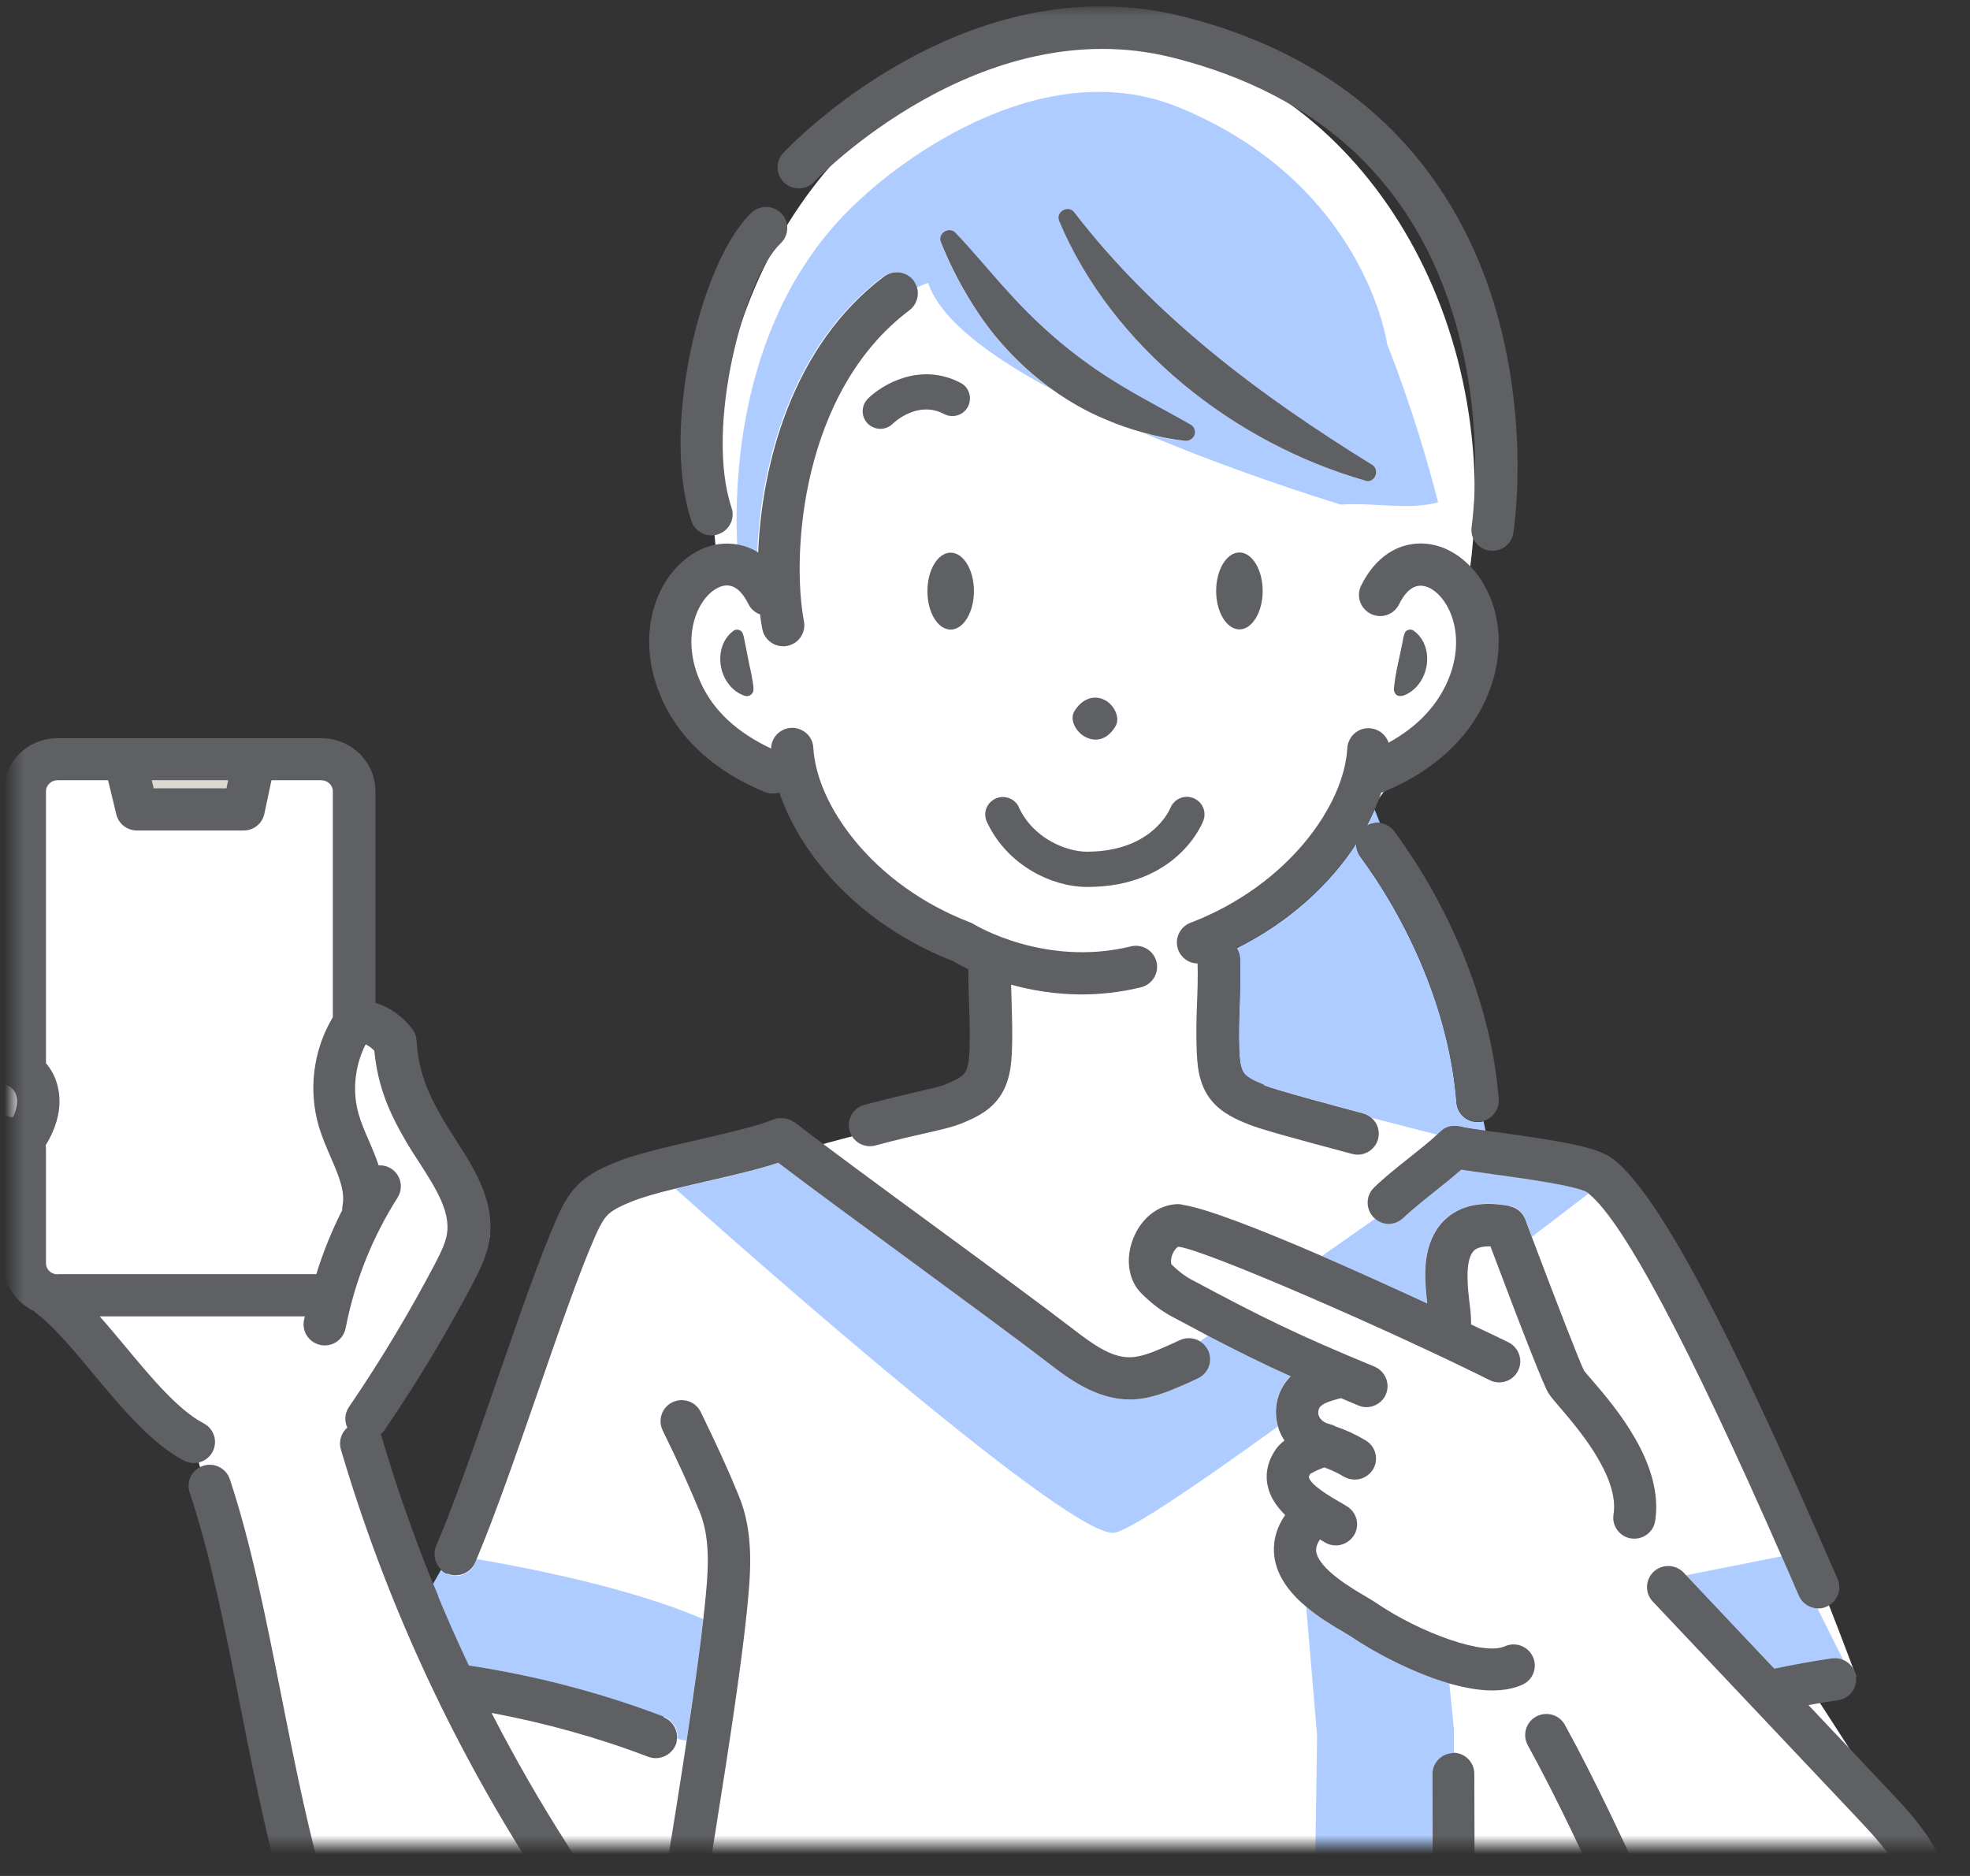
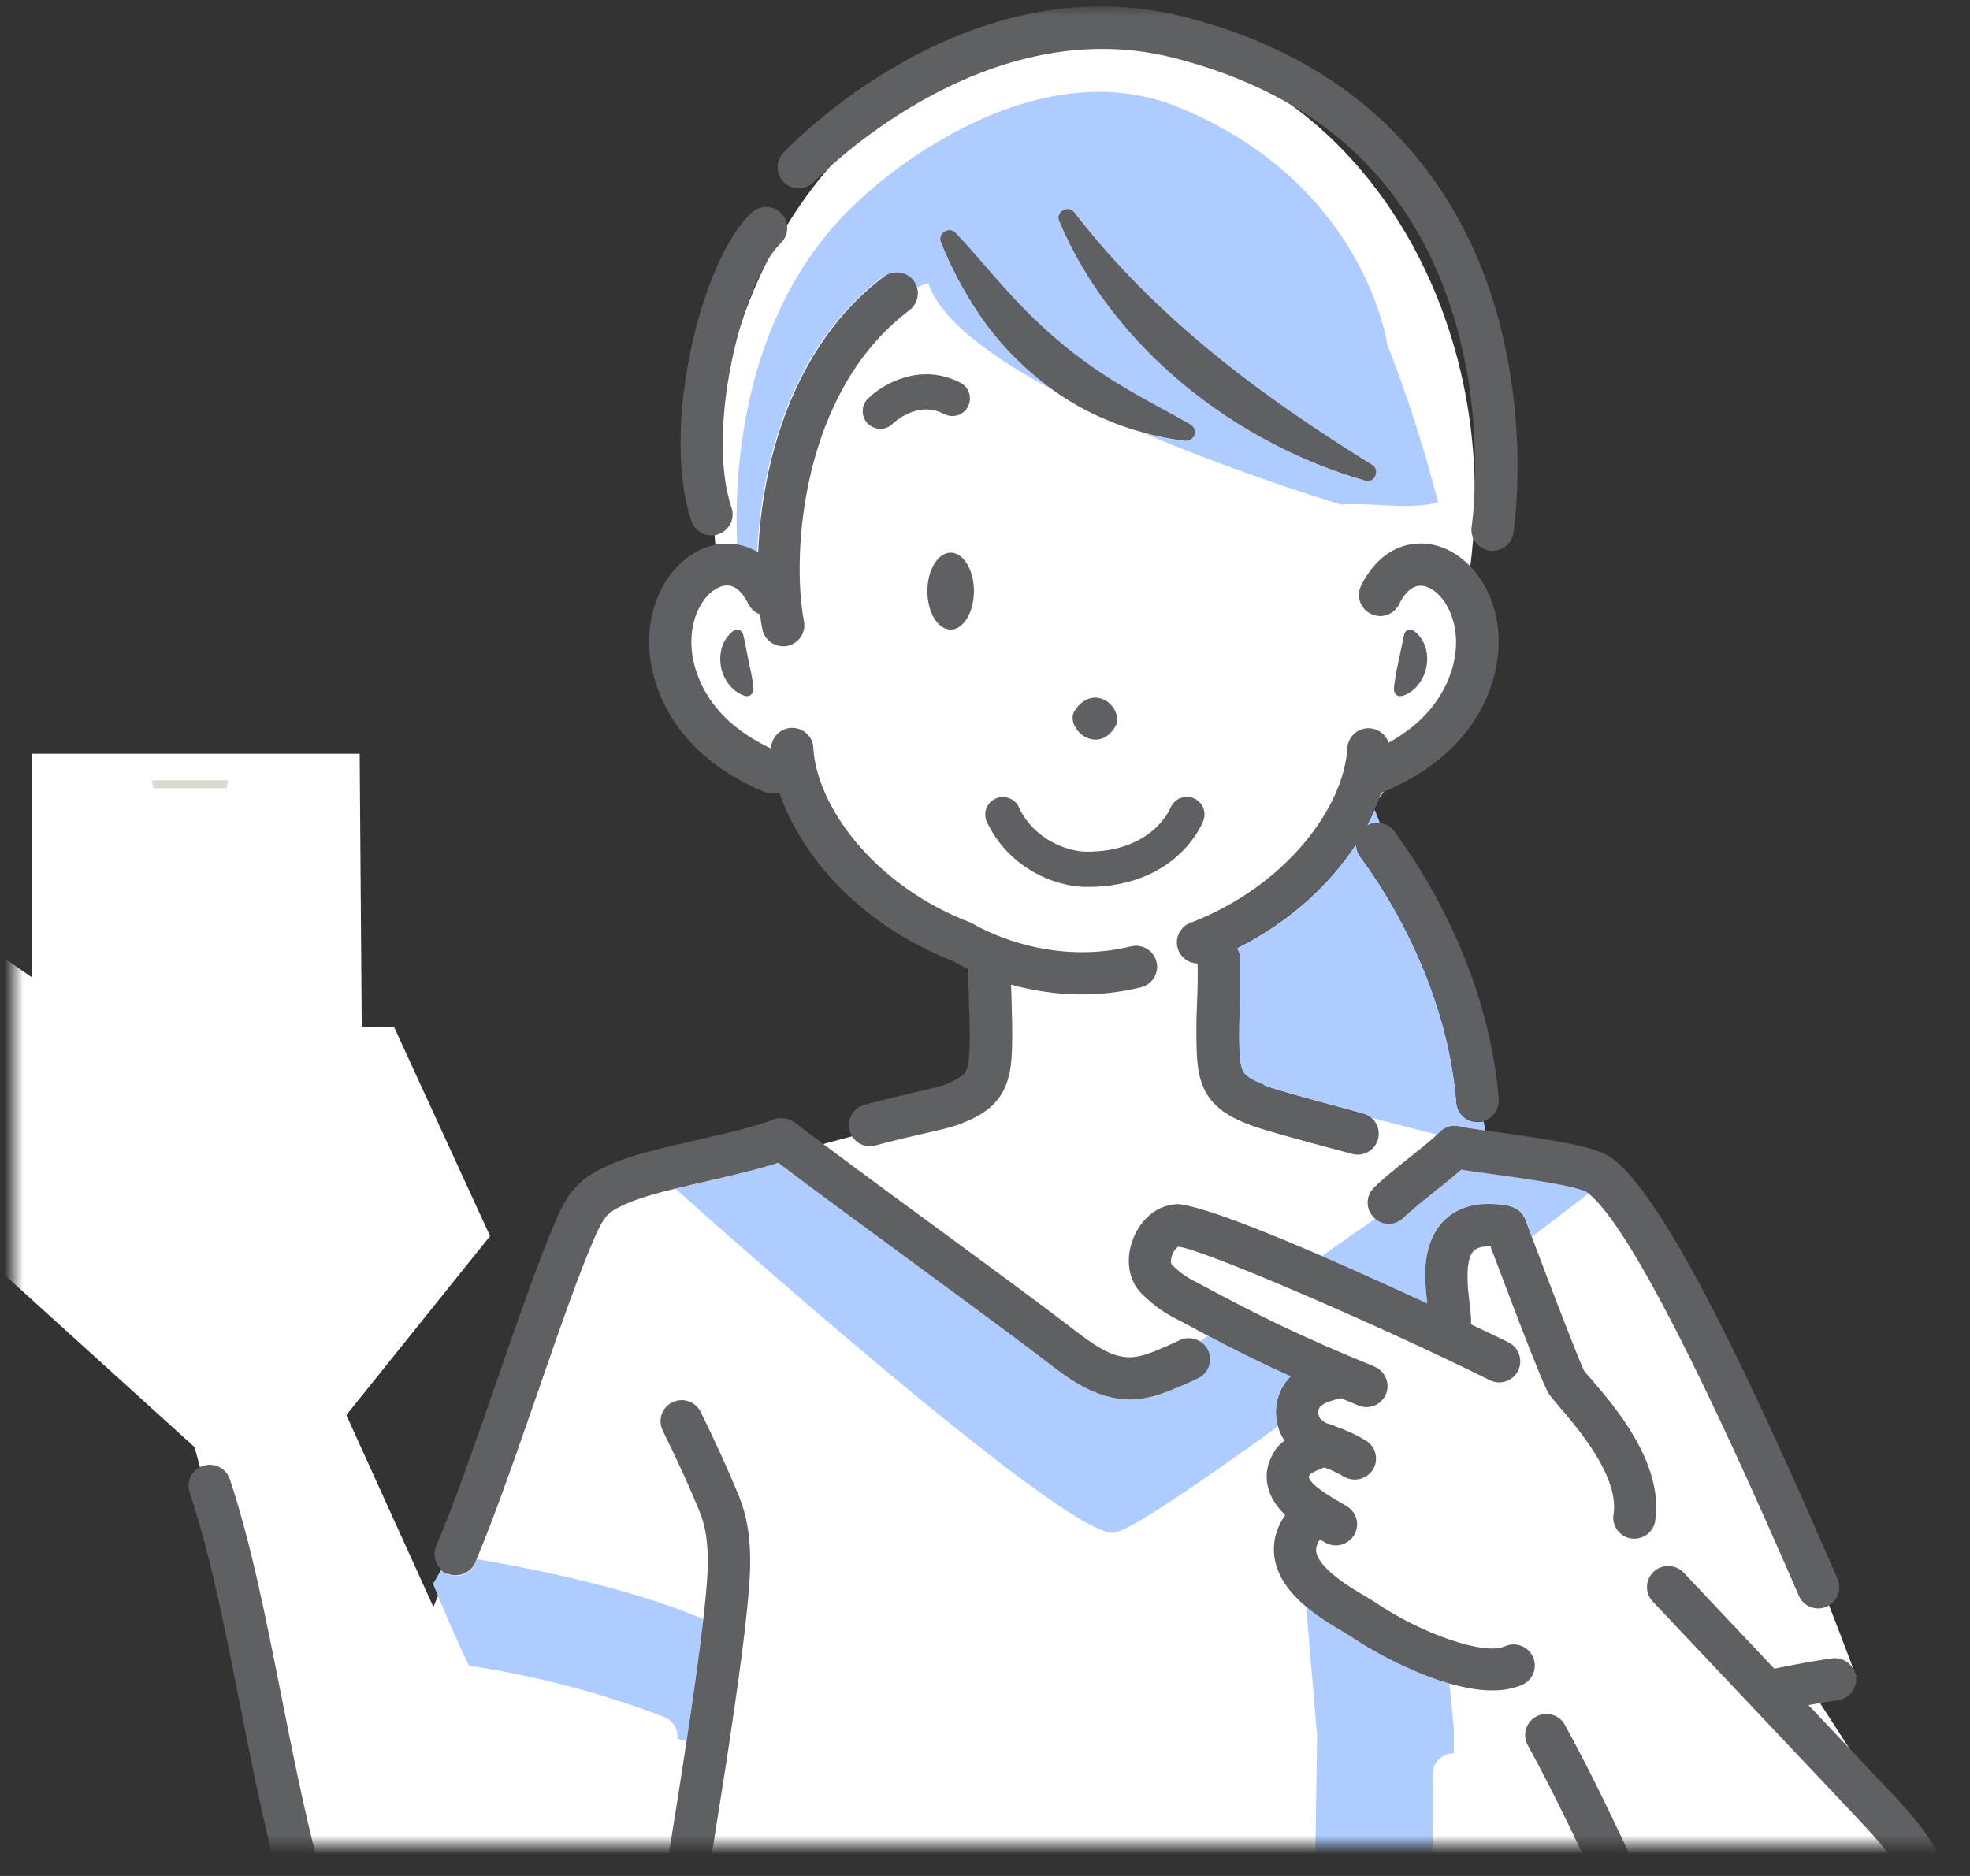
<svg xmlns="http://www.w3.org/2000/svg" id="_レイヤー_1" data-name="レイヤー_1" version="1.1" viewBox="0 0 105 100">
  <rect x="0" y="0" width="105" height="100" fill="#333333" stroke="none" />
  <defs>
    <style>
      .st0 {
        fill: none;
      }

      .st1 {
        mask: url(#mask);
      }

      .st2 {
        fill: #d9d9d9;
      }

      .st3 {
        fill: #fff;
      }

      .st4 {
        fill: #5e6063;
      }

      .st5 {
        fill: #dcdad0;
      }

      .st6 {
        clip-path: url(#clippath);
      }

      .st7 {
        fill: #aeccff;
      }
    </style>
    <clipPath id="clippath">
      <rect class="st0" x="-5.27" y=".34" width="110" height="148" />
    </clipPath>
    <mask id="mask" x="-5.27" y=".34" width="116" height="148" maskUnits="userSpaceOnUse">
      <g id="mask0_180_46">
        <rect class="st2" x=".73" y=".34" width="110" height="98" />
      </g>
    </mask>
  </defs>
  <g class="st6">
    <g class="st1">
      <g>
        <path class="st3" d="M103,100.06l-6.43-9.95,2.36-.75s-9.66-26.22-13.46-27c-3.8-.78-20.65-5.37-20.65-5.37l-.84-7.19c4.75-1.65,8.77-5.33,11.39-10.2.06,0,.12.01.18.01,1.47,0,2.66-2.27,2.66-5.08,0-.74-.08-1.44-.23-2.08.41-1.93.63-3.95.63-6.03,0-13.44-9.09-24.34-20.3-24.34s-20.3,10.89-20.3,24.34c0,1.58.13,3.12.37,4.62-1.33.75-2.26,2.42-2.26,4.36,0,2.64,1.73,4.79,3.86,4.79.5,0,.97-.12,1.41-.33,2.58,4.66,6.46,8.19,11.02,9.85v8.98l-20.44,5.49-8.87,21.48-4.64-10.23,7.66-9.54-5.11-11.13-1.73-.04-.11-14.54H1.7v11.92l-4.02-2.79-2.24,2.43L-.41,56.96l-1.33,2.94.9,7.08,11.21,10.16,4.26,15.65s4.99,24.16,12.58,21.19c7.3-2.85,7.93-6.06,7.97-6.3l-5.35,35.75s27.64,6.16,46.95,3.72v-1.06l18.37-2.96-4.68-32.02s6.01,11.2,10.42,3.45c4.42-7.75,2.11-14.5,2.11-14.5h0Z" />
        <path class="st7" d="M47.1,14.73c.5-.37,1.21-.28,1.58.22.09.12.15.24.18.38.38-.18.61-.25.61-.25.65,1.97,3.33,3.94,6.63,5.7-1.55-1.1-2.9-2.5-3.94-4.05-.82-1.22-1.49-2.49-2.02-3.82-.19-.47.44-.87.78-.5.98,1.04,1.86,2.12,2.78,3.12,1.8,2.02,3.8,3.69,6.13,5.07,1.15.7,2.36,1.33,3.6,2.02.23.12.32.42.19.65-.1.17-.28.26-.47.24-.76-.09-1.51-.24-2.25-.45,4.48,1.91,8.92,3.33,10.57,3.84,1.73-.13,3.56.31,5.18-.12-1.23-4.82-2.71-8.41-2.71-8.41,0,0-1.14-8.51-11.04-12.62-8.28-3.44-16.79,4.64-16.79,4.64-6.63,5.79-6.99,14.84-6.82,18.64.36.07.73.21,1.07.42.19-4.66,1.79-11.01,6.71-14.71h0ZM57.26,11.32c4.31,5.58,9.91,9.77,15.88,13.46.45.28.13.99-.38.85-6.94-2-13.47-7.13-16.31-13.84-.2-.49.48-.88.81-.46Z" />
        <path class="st4" d="M50.67,33.56c.68,0,1.24-.92,1.24-2.05s-.56-2.05-1.24-2.05-1.24.92-1.24,2.05.55,2.05,1.24,2.05Z" />
-         <path class="st4" d="M64.82,31.5c0,1.13.56,2.05,1.24,2.05s1.24-.92,1.24-2.05-.56-2.05-1.24-2.05-1.24.92-1.24,2.05Z" />
        <path class="st7" d="M73.55,43.87c-.11-.27-.2-.51-.28-.71-.13.29-.27.57-.42.86.22-.13.47-.18.71-.15Z" />
        <path class="st7" d="M76.79,60.32s.07-.05.1-.08c.03-.02.05-.04.08-.06.04-.02.07-.04.11-.05.03-.01.06-.03.09-.04.04-.01.08-.02.12-.03.03,0,.06-.02.09-.02.04,0,.08,0,.12,0,.03,0,.06,0,.1,0,.03,0,.07,0,.1.01.04,0,.08,0,.12.02,0,0,.02,0,.02,0,.21.05.74.13,1.34.22-.03-.17-.07-.34-.11-.52-.08.02-.15.04-.23.04-.03,0-.06,0-.09,0-.59,0-1.08-.45-1.12-1.04-.33-4.34-2.2-9.12-5.13-13.11-.15-.21-.22-.45-.21-.69-1.37,2.12-3.52,4.15-6.38,5.58.11.16.17.35.18.56.03.87,0,1.67-.02,2.44-.03.77-.05,1.5-.03,2.29.02.6.06,1.12.28,1.4.2.25.65.43,1.05.6.61.25,3.53,1.03,5.28,1.5.18.05.33.14.46.25l3.51.9c.05-.05.11-.09.15-.14,0,0,.01,0,.02-.01h0Z" />
        <path class="st7" d="M68.67,73.49s.08-.08.12-.12c-1.5-.68-2.81-1.33-4.41-2.16l-.42.29c.18.11.33.27.43.47.27.56.03,1.23-.53,1.5-.27.13-.54.25-.81.37-.77.33-1.73.75-2.79.76h-.05c-1.82,0-3.32-1.16-4.32-1.93-1.71-1.32-4.61-3.45-7.42-5.51-2.57-1.89-5.21-3.83-6.98-5.17-1.01.34-2.36.65-3.78.98-.58.13-1.16.27-1.71.4,4.56,4.07,21.25,18.78,23.42,18.33.9-.18,4.47-2.61,8.69-5.66-.26-.89-.05-1.87.56-2.56h0Z" />
        <path class="st7" d="M79.55,62.59c-.72-.1-1.25-.17-1.66-.24-.44.38-.93.77-1.4,1.15-.6.48-1.23.98-1.69,1.42-.22.21-.5.31-.78.31-.26,0-.51-.09-.72-.27l-2.84,1.99c1.93.84,3.91,1.74,5.6,2.52-.04-.35-.08-.74-.1-1.23-.02-.57-.07-2.29,1.16-3.34.81-.68,1.93-.89,3.34-.62.39.07.71.34.84.71.12.32.24.63.35.94,1.31-1,2.36-1.81,3.02-2.31-.03-.02-.06-.05-.08-.07-.56-.36-3.59-.77-5.05-.97h0Z" />
        <path class="st7" d="M71.64,87.02c-.55-.32-1.32-.78-2.02-1.36l.58,6.86-.77,53.58c2.72.01,5.02-.02,6.64-.08-.03-7.69.06-16.58.14-25.18.09-9.01.17-18.32.14-26.25,0-.62.5-1.13,1.12-1.13h.02v-1.32l-.24-2.4c-2.11-.6-4.23-1.81-5.21-2.48-.09-.06-.23-.14-.39-.24h0Z" />
        <path class="st7" d="M24.29,83.99c-.15,0-.3-.03-.45-.09-.13-.05-.24-.13-.33-.22l-.43.75c.6,1.47,1.23,2.93,1.91,4.36,3.55.53,7.05,1.45,10.4,2.73.49.19.77.67.71,1.17l.49.11c.39-2.59.7-4.81.89-6.49-3.87-1.68-9.47-2.76-12.07-3.2-.03.07-.06.15-.09.22-.18.43-.6.68-1.04.68Z" />
-         <path class="st7" d="M97.64,88.4c.21-.03.42,0,.6.08l-1.37-2.74c-.42-.01-.81-.26-.99-.67-.12-.27-.28-.63-.46-1.06-.15-.35-.31-.7-.46-1.05l-5.09,1.01,4.71,4.99c1.01-.21,2.04-.4,3.07-.55Z" />
        <path class="st5" d="M12.07,42.02l.09-.43h-4.08l.1.43h3.88Z" />
        <path class="st4" d="M43.39,9.69c.09-.09,8.83-9.21,19.11-6.62,7.89,1.98,12.96,6.75,15.09,14.17,1.62,5.64.85,10.78.85,10.83-.1.61.33,1.19.94,1.28.06,0,.12.01.17.01.55,0,1.03-.4,1.11-.95.04-.23.85-5.62-.88-11.72-1.62-5.7-5.83-13.07-16.73-15.81-11.58-2.91-20.91,6.85-21.3,7.27-.43.45-.4,1.16.05,1.59.45.42,1.17.4,1.6-.05h0Z" />
        <path class="st4" d="M37.92,28.54c.12,0,.24-.02.36-.06.59-.2.91-.83.71-1.42-1.43-4.27.67-12.24,2.62-14.09.45-.43.47-1.14.04-1.59-.43-.45-1.15-.46-1.6-.04-2.73,2.6-4.84,11.53-3.2,16.43.16.47.6.77,1.07.77h0Z" />
        <path class="st4" d="M54.31,43.03c-.22-.47-.78-.67-1.25-.46-.47.22-.68.77-.46,1.24,1.11,2.38,3.54,3.47,5.33,3.47h.02c4.79,0,6.14-3.39,6.19-3.54.18-.48-.06-1.01-.54-1.2-.48-.19-1.02.05-1.22.53-.04.1-.99,2.33-4.44,2.33h-.02c-1.01,0-2.82-.64-3.63-2.39Z" />
        <path class="st4" d="M59.42,38.77c.36-.5-.09-1.24-.53-1.45-.6-.31-1.2-.05-1.58.52-.38.51.08,1.21.53,1.44.61.32,1.2.1,1.58-.51Z" />
        <path class="st4" d="M63.63,23.27c.13-.23.05-.52-.19-.65-1.23-.7-2.45-1.32-3.6-2.02-2.33-1.38-4.32-3.05-6.13-5.07-.92-1-1.79-2.08-2.78-3.12-.34-.37-.98.03-.78.5.53,1.33,1.2,2.6,2.02,3.82,1.04,1.55,2.39,2.94,3.94,4.05.88.63,1.83,1.17,2.82,1.58.65.28,1.31.51,1.98.69.74.21,1.49.36,2.25.45.18.02.37-.07.47-.24h0Z" />
        <path class="st4" d="M72.76,25.63c.51.15.82-.57.38-.85-5.97-3.69-11.57-7.87-15.88-13.46-.32-.42-1.01-.03-.81.46,2.83,6.72,9.36,11.85,16.31,13.84Z" />
        <path class="st4" d="M75.59,36.5c.67-.82.68-2.21-.24-2.88-.18-.13-.45-.04-.5.18,0,0-.03.13-.04.13-.17.98-.43,1.83-.52,2.82.12.77,1.05.1,1.3-.25h0Z" />
        <path class="st4" d="M40.78,42.22c.14.06.28.08.43.08.11,0,.23-.02.33-.05,1.13,3.35,4.3,7.05,9.25,8.98.14.08.42.24.82.43,0,.65.02,1.27.04,1.88.03.77.05,1.5.03,2.28-.02.6-.06,1.12-.28,1.4-.2.25-.65.43-1.05.6-.24.1-.78.22-1.46.38-.68.16-1.62.38-2.81.69-.6.16-.96.78-.8,1.38.14.5.59.83,1.09.83.1,0,.2-.01.29-.04,1.15-.31,2.03-.51,2.74-.67.84-.19,1.39-.32,1.81-.49.59-.24,1.4-.57,1.96-1.28.7-.88.74-1.99.77-2.72.03-.87,0-1.67-.02-2.44-.01-.33-.02-.65-.03-.97,1.06.29,2.34.52,3.76.52.99,0,2.05-.11,3.16-.38.61-.15.98-.76.83-1.36-.15-.6-.76-.97-1.37-.82-4.59,1.12-8.33-1.16-8.36-1.18-.06-.04-.13-.07-.2-.1-5.22-2-8.2-6.29-8.36-9.31-.03-.62-.56-1.09-1.19-1.06-.59.03-1.05.52-1.06,1.1-1.79-.84-3.05-1.99-3.73-3.46-1.15-2.47-.19-4.6.92-5.12.63-.3,1.16,0,1.6.88.13.27.36.46.62.55.03.28.07.54.12.78.1.54.58.92,1.11.92.07,0,.14,0,.21-.02.61-.11,1.02-.7.9-1.31-.67-3.53-.17-12.22,5.62-16.58.38-.29.53-.77.41-1.2-.04-.13-.1-.26-.18-.38-.38-.5-1.08-.59-1.58-.22-4.92,3.7-6.52,10.05-6.71,14.71-.35-.22-.71-.35-1.07-.42-.7-.13-1.4-.02-2.01.27-2.27,1.08-3.67,4.49-1.99,8.1.98,2.11,2.87,3.78,5.47,4.84h0Z" />
        <path class="st4" d="M39.64,33.93l-.04-.13c-.05-.21-.33-.31-.5-.18-.62.46-.8,1.22-.67,1.94.14.69.59,1.3,1.26,1.53.23.08.48-.1.47-.34,0-.31-.08-.58-.12-.86-.16-.69-.25-1.25-.4-1.96h0Z" />
        <path class="st4" d="M67.37,57.82c-.4-.16-.85-.35-1.05-.6-.22-.28-.26-.8-.28-1.4-.03-.79,0-1.51.03-2.29.03-.77.05-1.58.02-2.44,0-.21-.08-.4-.18-.56,2.86-1.43,5-3.46,6.38-5.58,0,.24.06.48.21.69,2.93,3.99,4.8,8.77,5.13,13.11.05.59.54,1.04,1.12,1.04.03,0,.06,0,.09,0,.08,0,.16-.02.23-.04.5-.15.85-.62.81-1.16-.36-4.75-2.39-9.95-5.56-14.27-.19-.26-.47-.41-.77-.45-.24-.03-.49.02-.71.15.15-.29.3-.58.42-.86.13-.31.26-.61.36-.91.02,0,.04,0,.05-.01,2.59-1.05,4.49-2.73,5.47-4.84,1.68-3.61.27-7.02-1.99-8.1-1.47-.7-3.46-.38-4.6,1.91-.28.56-.05,1.23.51,1.51.56.28,1.24.05,1.51-.51.44-.88.97-1.17,1.6-.88,1.1.53,2.07,2.66.92,5.13-.6,1.28-1.63,2.33-3.08,3.13-.14-.43-.53-.74-1.01-.77-.62-.04-1.15.44-1.19,1.06-.16,3.02-3.14,7.31-8.36,9.31-.58.22-.87.87-.65,1.45.17.44.58.71,1.03.72.02.72,0,1.4-.03,2.12-.03.77-.05,1.58-.02,2.44.03.73.06,1.84.77,2.72.56.7,1.37,1.04,1.96,1.28.62.26,2.44.76,5.56,1.59.1.03.2.04.29.04.5,0,.95-.33,1.09-.83.11-.42-.03-.85-.34-1.12-.13-.11-.28-.2-.46-.25-1.75-.47-4.67-1.25-5.28-1.5h0Z" />
        <path class="st4" d="M51.59,21.68c.24-.46.07-1.03-.39-1.27-2.13-1.12-4.17.07-4.95.85-.36.37-.36.95,0,1.32.18.18.43.28.67.28s.48-.09.66-.27c.05-.05,1.32-1.27,2.74-.52.46.24,1.03.07,1.27-.39h0Z" />
        <path class="st4" d="M41.49,61.99c1.76,1.34,4.41,3.28,6.98,5.17,2.8,2.06,5.71,4.19,7.42,5.51,1,.77,2.51,1.93,4.32,1.93h.05c1.06-.01,2.02-.43,2.79-.76.27-.12.54-.24.81-.37.56-.27.8-.94.53-1.5-.1-.2-.25-.36-.43-.47-.31-.19-.72-.23-1.08-.06-.25.12-.5.23-.75.34-.64.28-1.31.57-1.92.57h-.02c-.96,0-1.9-.66-2.94-1.46-1.73-1.33-4.64-3.47-7.46-5.54-2.81-2.06-5.72-4.2-7.43-5.52-.01,0-.03-.02-.04-.02-.03-.02-.07-.04-.1-.06-.03-.02-.06-.04-.1-.05-.03-.01-.07-.03-.1-.04-.04-.01-.07-.02-.11-.03-.04,0-.07-.01-.11-.02-.03,0-.07,0-.1,0-.04,0-.08,0-.11,0-.03,0-.07,0-.1,0-.04,0-.07.01-.11.02-.04,0-.07.02-.11.03-.01,0-.03,0-.04.01-.84.35-2.47.73-4.04,1.09-1.75.4-3.39.78-4.41,1.21-.59.25-1.33.56-1.92,1.13-.6.57-.93,1.26-1.22,1.93-.86,1.96-1.97,5.15-3.14,8.52-1.14,3.29-2.32,6.7-3.25,8.85-.19.44-.07.94.26,1.26.09.09.2.17.33.22.14.06.3.09.45.09.44,0,.85-.25,1.04-.68.03-.07.06-.14.09-.22.94-2.23,2.1-5.56,3.22-8.79,1.15-3.33,2.24-6.47,3.07-8.35.21-.47.42-.92.71-1.2.3-.28.78-.49,1.25-.68.53-.22,1.38-.46,2.33-.69.55-.13,1.13-.27,1.71-.4,1.42-.33,2.77-.64,3.78-.98h0Z" />
        <path class="st4" d="M95.88,85.07c.18.41.57.65.99.67.01,0,.03,0,.04,0,.15,0,.31-.03.45-.1.57-.25.83-.91.58-1.48-.12-.27-.27-.62-.46-1.05-3.82-8.78-8.59-19.15-11.53-21.35-.8-.59-2.52-.91-6.1-1.4-.23-.03-.45-.06-.67-.09-.6-.08-1.13-.16-1.34-.22,0,0-.01,0-.02,0-.04,0-.08-.01-.12-.02-.03,0-.07-.01-.1-.01-.03,0-.06,0-.1,0-.04,0-.08,0-.12,0-.03,0-.06.01-.09.02-.04,0-.08.02-.12.03-.03.01-.06.03-.09.04-.04.02-.07.03-.11.05-.03.02-.05.04-.08.06-.03.02-.07.05-.1.08,0,0-.01,0-.02.02-.05.04-.1.09-.15.14-.44.41-1,.85-1.54,1.28-.64.51-1.31,1.04-1.84,1.56-.45.43-.46,1.14-.03,1.59.03.03.06.05.09.08.21.18.46.27.72.27.28,0,.56-.11.78-.32.46-.44,1.09-.94,1.69-1.42.48-.38.96-.77,1.4-1.15.4.07.94.14,1.66.24,1.45.2,4.48.61,5.05.97.03.02.06.05.08.07,1.85,1.5,5.31,8,10.28,19.33.15.34.3.69.46,1.05.19.43.34.79.46,1.06h0Z" />
-         <path class="st4" d="M77.47,93.45c-.62,0-1.13.51-1.12,1.13.04,7.92-.05,17.24-.14,26.25-.08,8.61-.17,17.49-.14,25.18-1.61.06-3.92.09-6.64.08-11-.04-28.83-.73-35.6-2.4-.61-.15-1.22.22-1.37.82-.15.6.22,1.21.82,1.36,7.37,1.82,26.15,2.46,37.08,2.46,3.05,0,5.49-.05,6.9-.14.03,0,.05,0,.08-.01.04,0,.08,0,.12-.02.04,0,.07-.02.1-.03.04-.01.07-.02.11-.04.03-.01.06-.03.09-.05.03-.02.06-.04.09-.06.03-.02.06-.04.08-.07s.05-.05.08-.07c.02-.03.05-.05.07-.08.02-.03.04-.06.06-.09.02-.03.04-.06.05-.1.02-.03.03-.06.05-.1.01-.04.02-.07.03-.11,0-.03.02-.07.02-.1,0-.04,0-.08.01-.12,0-.03,0-.05,0-.08-.04-7.92.05-17.23.14-26.23.09-9.02.18-18.34.14-26.28,0-.61-.5-1.11-1.11-1.12h-.02,0Z" />
        <path class="st4" d="M34.22,107.47c-3.19,3.73-6.09,5.24-6.92,5.36-3.48.48-6.9-4.49-7.43-5.49-2.42-4.56-3.67-10.87-4.88-16.97-.83-4.18-1.61-8.12-2.74-11.52-.2-.59-.84-.91-1.43-.71-.59.19-.91.83-.71,1.42,1.09,3.26,1.86,7.14,2.67,11.25,1.24,6.26,2.52,12.73,5.1,17.58.79,1.49,4.51,6.72,8.96,6.72.26,0,.52-.02.78-.06,1.09-.15,3.35-1.26,5.95-3.65-.14.82-.28,1.64-.42,2.45-1.92,11.34-3.91,23.07-4.44,28.34-.06.62.39,1.17,1.01,1.23.04,0,.08,0,.11,0,.57,0,1.06-.43,1.12-1.01.53-5.2,2.51-16.89,4.42-28.19,1.92-11.35,3.91-23.08,4.44-28.35.18-1.82.42-4.08-.43-6.13-.6-1.47-1.12-2.59-2.03-4.47-.27-.56-.95-.79-1.51-.52-.56.27-.79.94-.52,1.5.89,1.82,1.39,2.92,1.97,4.33.63,1.53.44,3.4.27,5.05-.02.2-.05.42-.07.65-.19,1.68-.5,3.9-.89,6.49-.63,4.19-1.48,9.33-2.38,14.67h0Z" />
-         <path class="st4" d="M35.39,91.51c-3.35-1.28-6.85-2.19-10.4-2.73-.68-1.44-1.32-2.89-1.91-4.36-1.04-2.56-1.95-5.16-2.73-7.81-.01-.05-.04-.1-.06-.15.07-.06.14-.14.2-.22,1.73-2.53,3.32-5.18,4.74-7.88.37-.71.71-1.41.85-2.22.34-2.07-.79-3.83-1.79-5.38-.24-.38-.47-.74-.68-1.09-.82-1.42-1.29-2.51-1.41-4.21,0-.02,0-.05-.01-.07,0-.05-.01-.09-.02-.14,0-.03-.02-.06-.03-.09-.01-.04-.03-.07-.04-.11-.02-.03-.04-.07-.06-.1-.02-.03-.03-.05-.05-.08,0,0-.01-.01-.02-.02,0,0,0,0,0,0-.49-.66-1.22-1.18-1.96-1.39v-11.27c0-1.57-1.29-2.84-2.88-2.84H3.07c-1.59,0-2.88,1.27-2.88,2.84v7.25c-.14-.12-.28-.25-.47-.41-.33-.29-1.11-.96-2.13-.81-.6.09-1.02.43-1.3.65-1.73,1.39-1.71,2.6-1.4,3.36.17.43.46.72.67.94l2.85,2.95c-.29.22-.54.5-.74.83-.54.9-.41,2.23.3,3.3-.24.28-.42.62-.52,1-.2.79-.05,1.66.4,2.32.06.09.14.17.21.26-.15.23-.27.49-.35.78-.2.79-.05,1.66.4,2.32.49.72,1.27,1.24,2.32,1.56.28.61.77,1.11,1.38,1.4.02.02.04.04.06.06.97.72,2.01,1.97,3.11,3.29,1.52,1.83,3.1,3.72,4.83,4.62.17.09.35.13.52.13.41,0,.8-.22,1-.6.29-.55.08-1.23-.48-1.52-1.34-.7-2.77-2.41-4.15-4.07-.47-.56-.93-1.12-1.39-1.63h10.94c-.02.07-.03.14-.05.21-.12.61.28,1.2.9,1.32.07.01.14.02.21.02.53,0,1-.38,1.11-.91.48-2.48,1.41-4.83,2.77-6.97.33-.52.18-1.22-.35-1.55-.21-.13-.43-.18-.66-.17-.15-.46-.34-.9-.52-1.32-.21-.47-.4-.92-.53-1.36-.37-1.23-.23-2.62.36-3.77.14.07.31.18.46.34.19,1.91.78,3.27,1.67,4.8.23.4.49.8.74,1.18.85,1.33,1.66,2.58,1.46,3.8-.08.48-.33.99-.62,1.55-1.38,2.63-2.92,5.2-4.6,7.66-.23.34-.25.75-.09,1.1-.32.28-.47.73-.34,1.17,2.32,7.86,5.75,15.36,10.18,22.3,1.15,1.8,2.35,5.45.94,8.13-.29.55-.08,1.23.48,1.52.17.09.35.13.52.13.41,0,.8-.22,1-.6,2-3.8.2-8.45-1.03-10.38-1.47-2.29-2.82-4.65-4.06-7.06,2.85.53,5.66,1.31,8.36,2.34.13.05.27.07.4.07.45,0,.88-.28,1.06-.72.04-.09.05-.19.06-.29.05-.49-.23-.98-.71-1.17h0ZM12.16,41.59l-.09.43h-3.88l-.1-.43h4.08ZM-.36,61.82c.02-.06.04-.1.06-.11.03-.01.05-.03.07-.05.14.04.27.08.42.1v.9c-.21-.09-.37-.2-.46-.34-.09-.13-.12-.34-.08-.5ZM-.39,58.11c.13-.21.29-.31.5-.31h.02c.28,0,.54.18.68.44.17.33.13.8-.12,1.32-.28-.02-.52-.15-.72-.39-.36-.42-.41-.94-.36-1.06ZM-3,51.4c.03-.08.17-.35.71-.78.05-.04.13-.1.2-.15.06.03.17.11.34.26.94.81,1.12.99,1.67,1.52.08.08.17.17.27.26v2.21l-3-3.11c-.06-.06-.15-.16-.19-.21h0ZM-.01,65.67c-.09-.13-.12-.34-.08-.5.02-.06.04-.1.06-.11.04-.02.07-.05.11-.07.04.01.08.02.12.03v.87c-.08-.07-.15-.14-.2-.22H-.01ZM3.07,67.93c-.34,0-.62-.26-.62-.59v-6.07c0-.07,0-.14-.02-.21,1.12-1.82.73-3.19.38-3.86-.1-.19-.23-.37-.36-.53v-14.49c0-.32.28-.59.62-.59h2.69l.44,1.82c.12.51.58.86,1.1.86h5.69c.53,0,.99-.37,1.1-.89l.38-1.79h2.65c.34,0,.62.26.62.59v12.04s-.03.05-.04.07c-1.02,1.75-1.27,3.85-.7,5.78.17.56.4,1.09.62,1.6.42.97.78,1.81.64,2.58-.02.09-.02.18-.02.26-.56,1.1-1.02,2.24-1.38,3.41H3.07Z" />
        <path class="st4" d="M80.47,64.29c-1.42-.27-2.54-.06-3.34.62-1.23,1.05-1.18,2.77-1.16,3.34.02.49.06.88.1,1.23-1.69-.78-3.67-1.68-5.6-2.52-3.1-1.34-6.05-2.51-7.39-2.73-.12-.03-.24-.05-.37-.04-1,.05-1.88.75-2.31,1.83-.43,1.08-.26,2.23.43,2.92.52.52,1.05.93,1.63,1.24.7.37,1.34.71,1.93,1.03,1.59.83,2.9,1.48,4.41,2.16-.04.04-.08.07-.12.12-.62.69-.82,1.67-.56,2.56.03.1.06.21.11.31.06.15.14.29.23.43-.26.2-.37.35-.44.44-.56.79-.56,1.52-.45,1.99.13.61.5,1.12.93,1.54-.59.85-.65,1.64-.58,2.2.14,1.1.87,2,1.71,2.7.7.59,1.47,1.04,2.02,1.36.17.1.3.18.39.24.98.67,3.1,1.87,5.21,2.48.78.22,1.56.37,2.28.37.59,0,1.14-.09,1.62-.31.57-.26.81-.93.55-1.49-.26-.56-.93-.81-1.5-.55-1.06.49-4.41-.65-6.89-2.34-.12-.08-.3-.19-.52-.32-.69-.4-2.52-1.47-2.64-2.41-.02-.19.05-.4.2-.63.08.05.16.1.22.13.19.13.41.19.63.19.36,0,.72-.18.94-.5.35-.52.21-1.21-.31-1.56-.12-.08-.28-.17-.47-.28-.37-.21-1.5-.87-1.6-1.29,0-.04.03-.11.06-.17.1-.07.36-.21.76-.36.36.13.71.29,1.04.49.18.11.39.16.59.16.38,0,.75-.19.97-.54.32-.53.15-1.22-.38-1.54-.51-.31-1.05-.56-1.61-.75-.1-.06-.21-.1-.33-.13-.25-.05-.48-.22-.56-.42-.07-.16-.04-.39.07-.51.2-.22.72-.35,1.1-.45h0c.3.13.61.25.93.39.14.06.29.09.43.09.44,0,.86-.26,1.04-.69.24-.57-.04-1.23-.61-1.47-4.09-1.69-5.93-2.59-9.74-4.63-.38-.2-.74-.48-1.08-.82-.04-.07-.06-.37.12-.68.1-.17.2-.25.24-.26h.03c1.44.18,11.18,4.42,16.57,7.11.56.28,1.24.05,1.51-.5.28-.55.05-1.23-.5-1.51-.03-.02-.8-.39-2-.96,0-.49-.05-.88-.1-1.27-.04-.36-.08-.69-.09-1.13-.03-1,.18-1.4.37-1.56.17-.14.46-.21.85-.2,1.81,4.81,2.85,7.44,3.09,7.82.12.19.3.4.6.75.95,1.11,3.19,3.7,2.87,5.72-.1.61.33,1.19.94,1.28.06,0,.12.01.17.01.55,0,1.03-.4,1.11-.95.47-3.04-2.14-6.08-3.39-7.53-.15-.17-.33-.38-.4-.47-.23-.46-1.36-3.36-2.78-7.12-.12-.31-.23-.62-.35-.94-.14-.37-.46-.64-.84-.71h0Z" />
        <path class="st4" d="M102.84,98.03c-.66-1-1.46-1.86-2.24-2.68l-4.21-4.46c.53-.1,1.05-.18,1.58-.26.62-.09,1.04-.66.95-1.28-.06-.4-.33-.72-.68-.87-.18-.08-.39-.11-.6-.08-1.03.15-2.05.34-3.07.55l-4.71-4.99-.12-.13c-.43-.45-1.14-.47-1.6-.05-.45.43-.48,1.14-.05,1.59l10.86,11.5c.74.79,1.44,1.53,1.99,2.37,1.17,1.79,1.69,4.19,1.47,6.77-.23,2.65-1.18,5.21-1.98,7.15-.24.57.04,1.23.61,1.47.14.06.29.09.43.09.44,0,.86-.26,1.04-.69.87-2.09,1.9-4.86,2.15-7.82.26-3.07-.39-5.98-1.83-8.18h0Z" />
        <path class="st4" d="M95.89,114.46c-1.48-.65-2.43-2.21-3.43-4.03-1.64-2.99-3.09-6.14-4.49-9.17-1.42-3.07-2.88-6.25-4.56-9.31-.3-.55-.98-.74-1.53-.45-.55.3-.75.98-.45,1.53,1.64,2.99,3.09,6.14,4.49,9.17.9,1.94,1.82,3.93,2.8,5.91,0,.09,0,.18,0,.28l.36,2.21c-.11-.06-.22-.12-.35-.14l-5.36-1.14c-.34-.07-.69.01-.96.23-.27.22-.42.55-.41.89.02.76.5,18.6,8.57,25.29.21.18.47.26.72.26.32,0,.65-.14.87-.4.4-.48.33-1.19-.15-1.58-6.05-5.01-7.39-17.87-7.68-22.17l3.93.84c.42.09.83-.07,1.09-.37l4.63,28.88c-2.83.94-7.59,1.93-10.85,2.61-.6.13-1.15.24-1.62.34-.61.13-1,.73-.87,1.34.11.53.58.89,1.1.89.08,0,.16,0,.24-.02.47-.1,1.01-.21,1.61-.34,3.68-.77,9.23-1.93,12.04-3.01,0,0,0,0,.01,0h0s.03-.01.04-.02c.05-.02.11-.05.16-.08.03-.02.05-.04.07-.06.03-.03.07-.05.1-.08.03-.02.05-.05.07-.08.02-.03.05-.05.07-.08.02-.03.04-.06.06-.09.02-.03.04-.06.05-.1.01-.03.02-.06.03-.1.01-.03.03-.07.04-.11,0-.04.01-.07.01-.11,0-.04.01-.07.01-.1,0-.04,0-.09,0-.14,0-.03,0-.05,0-.08l-4.47-27.9c.78,1.08,1.76,2.11,3.1,2.7.15.07.3.1.46.1.43,0,.85-.25,1.03-.67.25-.57,0-1.23-.58-1.48h0Z" />
      </g>
    </g>
  </g>
</svg>